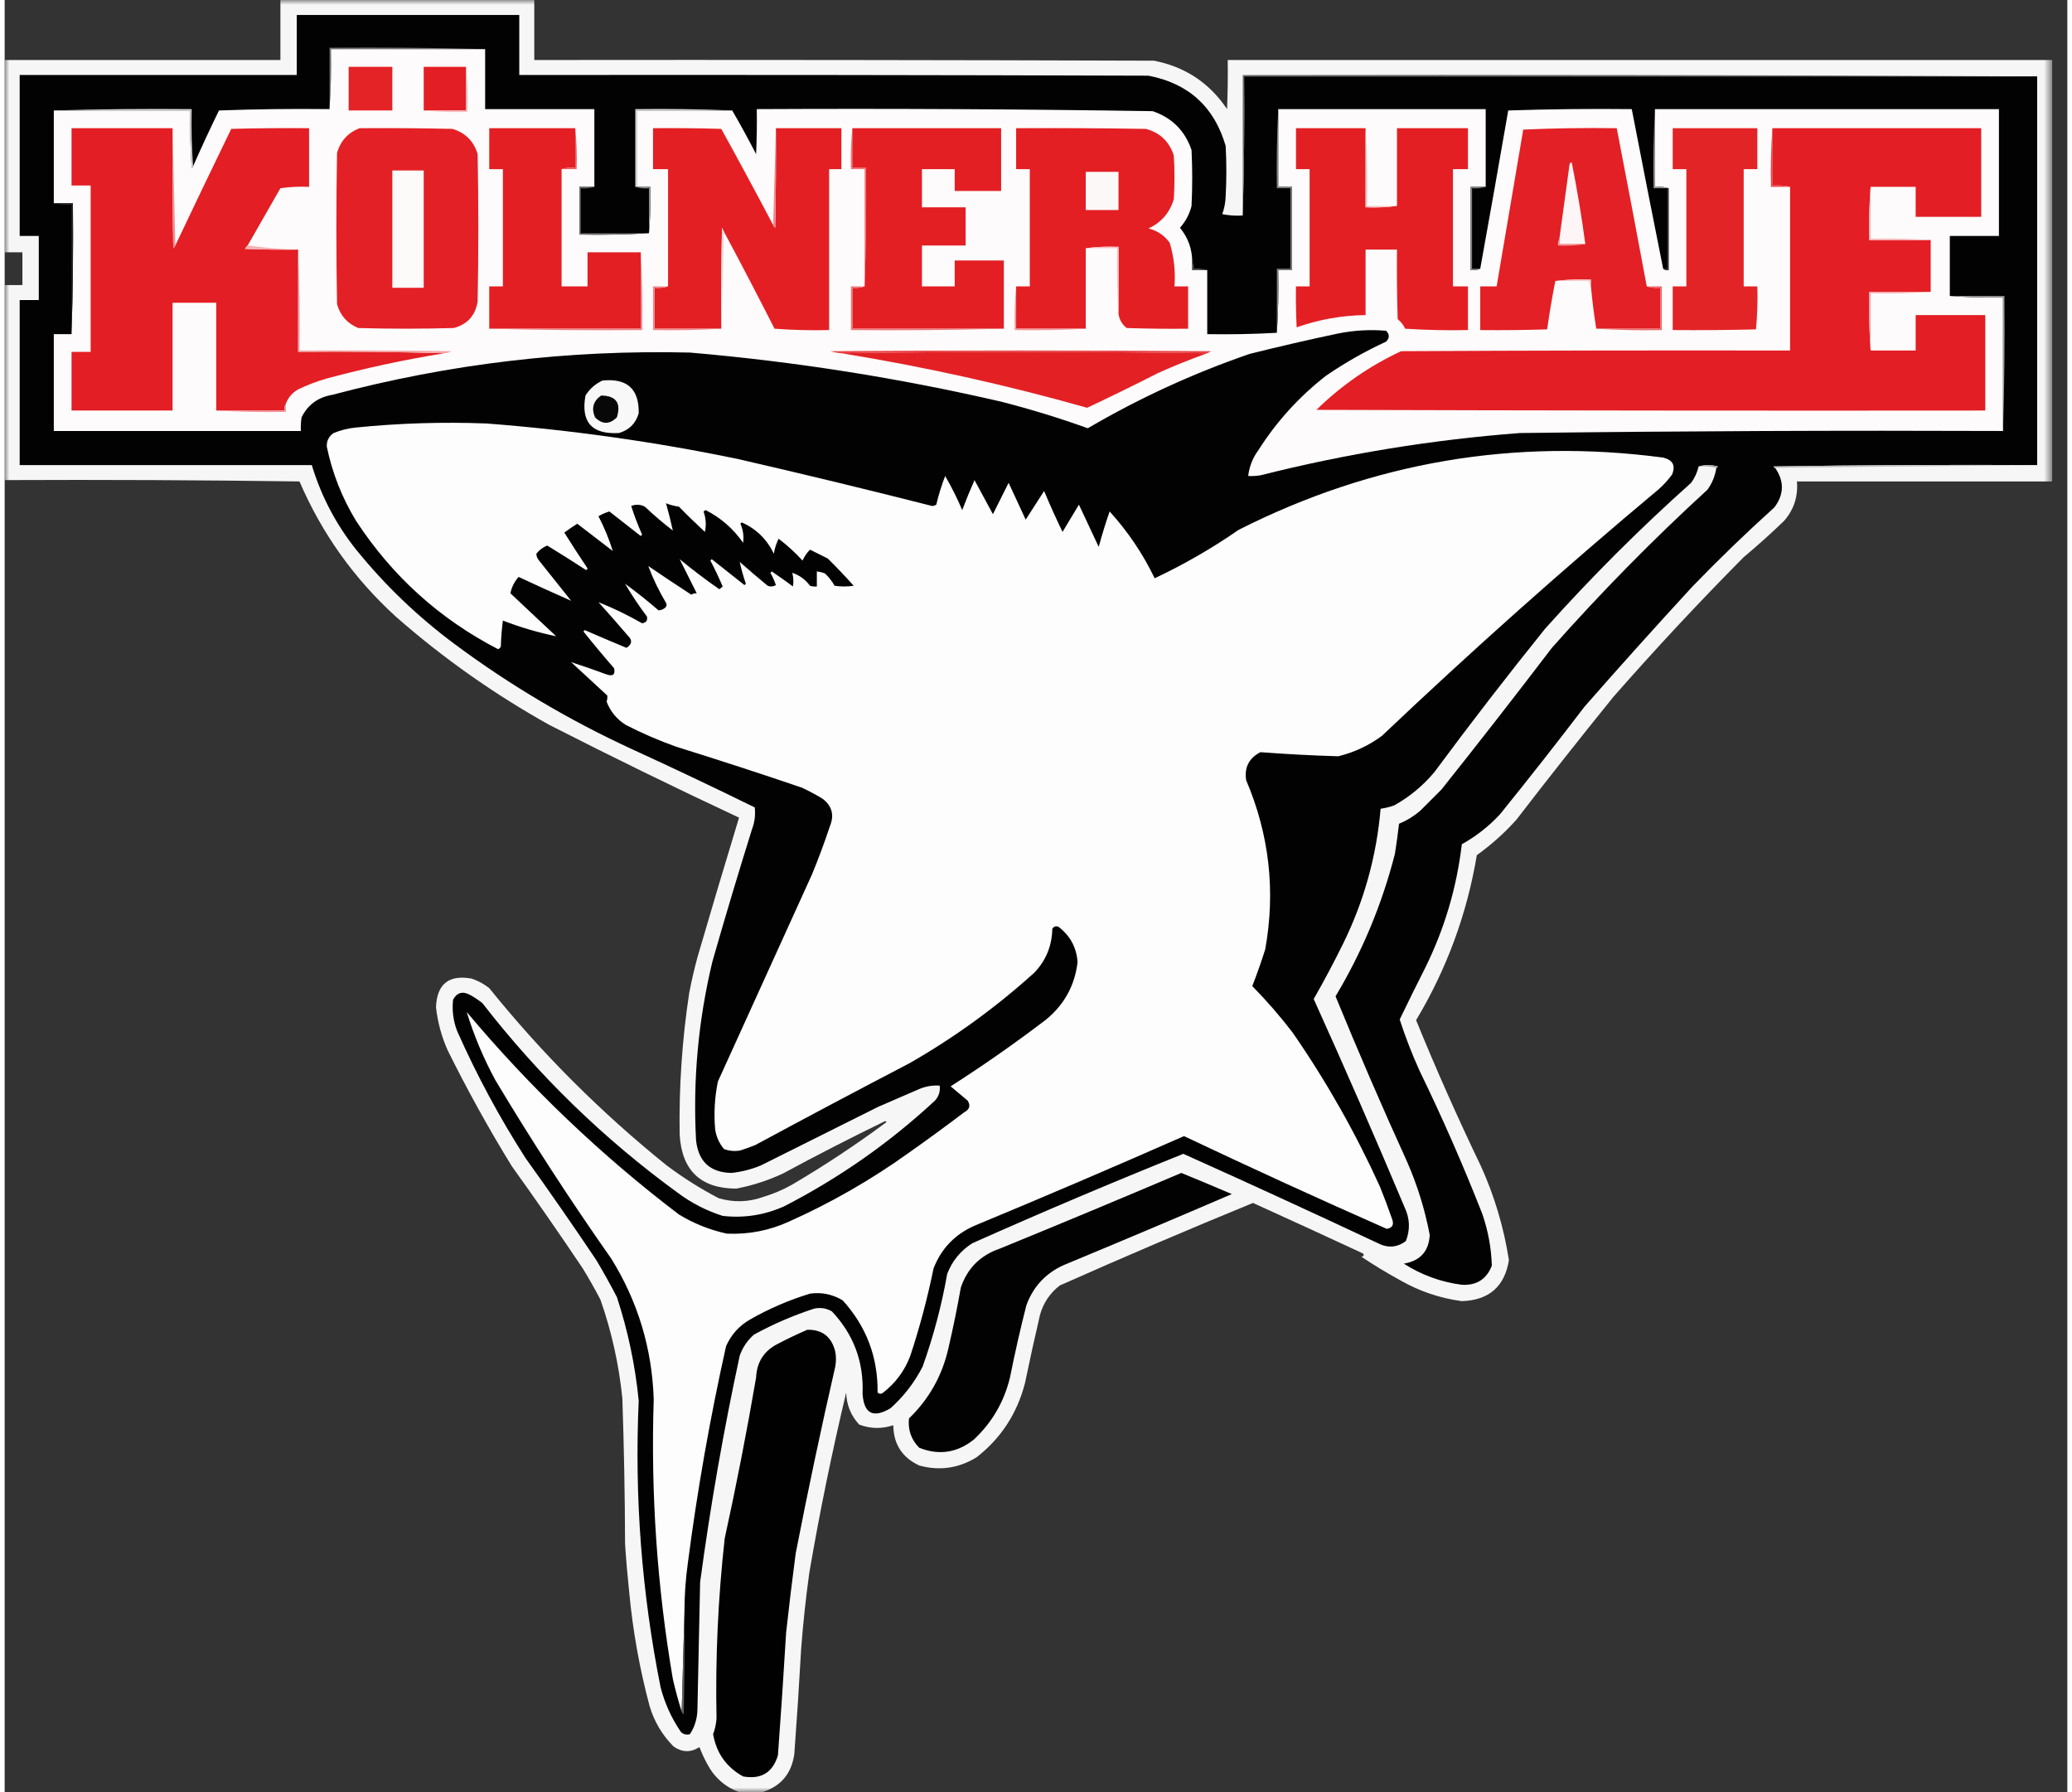
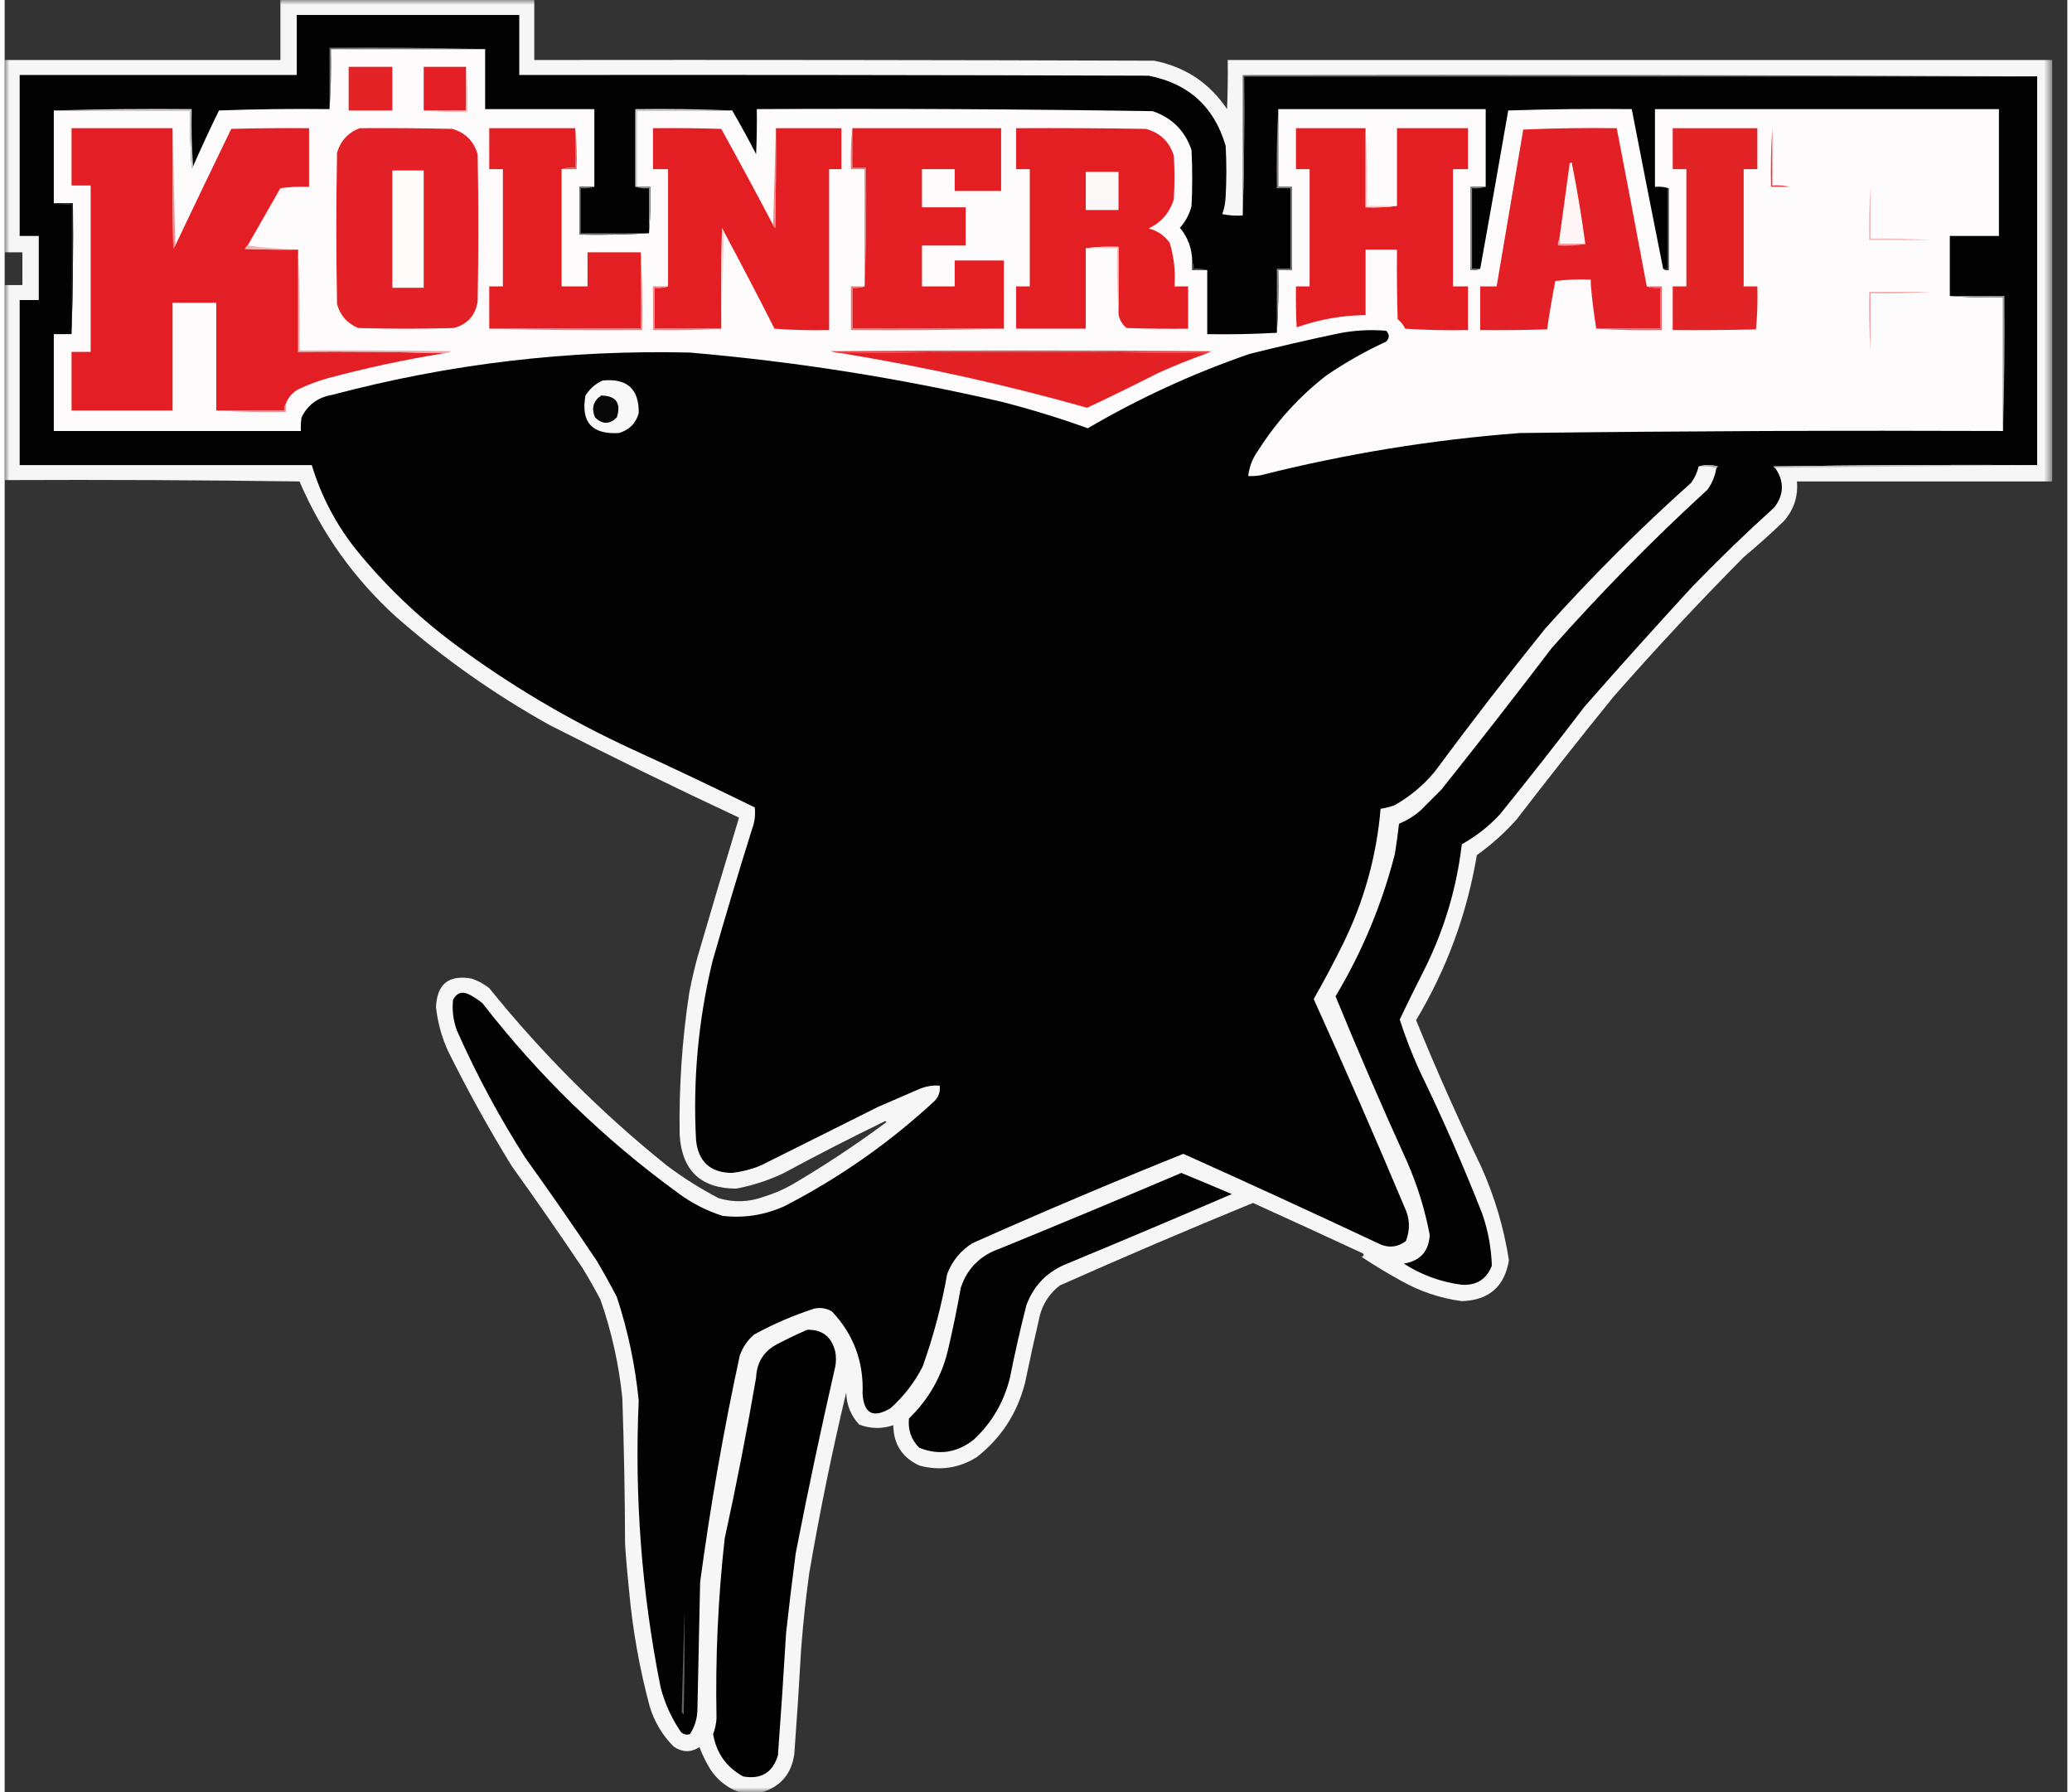
<svg xmlns="http://www.w3.org/2000/svg" width="74" height="64" viewBox="0 0 221 192" fill="none">
  <rect x="0" y="0" width="221" height="192" fill="#333333" stroke="none" />
  <mask id="mask0_24_244" style="mask-type:luminance" maskUnits="userSpaceOnUse" x="0" y="0" width="220" height="192">
    <path d="M219.376 0H0V192H219.376V0Z" fill="white" />
  </mask>
  <g mask="url(#mask0_24_244)">
    <path opacity="0.98" fill-rule="evenodd" clip-rule="evenodd" d="M29.543 0H56.745V6.429C78.878 6.404 101.011 6.429 123.143 6.502C126.485 7.158 129.094 8.888 130.968 11.69C131.041 9.936 131.066 8.183 131.041 6.429H219.376V51.58H192.028C192.164 53.195 191.7 54.608 190.638 55.817C189.243 57.162 187.805 58.453 186.324 59.69C181.508 64.549 176.851 69.542 172.357 74.667C168.84 79.008 165.379 83.391 161.973 87.817C160.69 89.246 159.276 90.513 157.732 91.616C156.676 97.923 154.507 103.816 151.224 109.297C153.378 114.578 155.694 119.788 158.17 124.932C159.629 128.156 160.628 131.517 161.169 135.014C160.707 137.843 159.025 139.304 156.123 139.397C153.758 139.08 151.54 138.325 149.469 137.132C148.065 136.362 146.7 135.534 145.374 134.648C145.632 134.571 145.681 134.448 145.52 134.283C141.605 132.461 137.679 130.659 133.747 128.877C126.801 131.724 119.904 134.672 113.052 137.717C111.999 138.529 111.293 139.577 110.931 140.858C110.364 143.286 109.827 145.721 109.323 148.164C108.485 151.427 106.755 154.082 104.131 156.128C102.203 157.31 100.156 157.602 97.988 157.005C96.159 156.151 95.233 154.715 95.21 152.694C93.978 153.102 92.76 153.078 91.553 152.621C90.662 151.658 90.199 150.514 90.164 149.187C88.641 155.574 87.325 162.003 86.215 168.475C85.836 171.193 85.544 173.921 85.338 176.657C85.128 180.411 84.884 184.162 84.606 187.909C84.311 190.019 83.166 191.383 81.169 192H78.683C77.155 191.424 76.01 190.401 75.246 188.931C74.938 188.363 74.668 187.779 74.442 187.178C73.507 187.774 72.581 187.749 71.663 187.105C70.457 185.888 69.602 184.452 69.104 182.795C68.026 178.768 67.294 174.676 66.91 170.521C66.729 168.818 66.582 167.114 66.471 165.406C66.455 160.193 66.358 154.981 66.178 149.772C65.809 146.168 65.029 142.662 63.839 139.251C63.242 138.107 62.608 136.986 61.937 135.89C59.46 132.197 56.924 128.544 54.332 124.932C51.856 120.909 49.565 116.769 47.459 112.511C46.806 111.043 46.392 109.509 46.215 107.909C46.313 105.426 47.581 104.403 50.018 104.84C50.717 105.068 51.35 105.409 51.919 105.863C57.575 112.877 63.912 119.208 70.932 124.858C72.685 126.174 74.538 127.342 76.489 128.365C78.108 128.848 79.717 128.799 81.316 128.219C82.388 127.895 83.411 127.457 84.387 126.904C87.821 124.885 91.136 122.693 94.332 120.329C94.507 120.234 94.507 120.161 94.332 120.11C90.635 121.908 86.978 123.783 83.363 125.735C81.772 126.476 80.115 127.012 78.391 127.342C74.578 127.332 72.555 125.409 72.321 121.571C72.238 116.477 72.579 111.411 73.345 106.374C73.591 105.097 73.883 103.831 74.222 102.575C75.679 97.574 77.166 92.582 78.683 87.598C71.862 84.41 65.085 81.097 58.354 77.662C52.484 74.389 47.024 70.542 41.974 66.119C37.455 62.019 33.993 57.172 31.59 51.58C21.06 51.434 10.53 51.386 0 51.434V30.539H1.901V27.032H0V6.429H29.543V0Z" fill="#FAFAFA" />
    <path fill-rule="evenodd" clip-rule="evenodd" d="M132.649 23.086C132.796 18.143 132.844 13.175 132.796 8.182H217.768V49.826C208.357 49.778 198.95 49.826 189.541 49.972C189.558 50.061 189.608 50.11 189.687 50.118C190.683 51.55 190.66 52.962 189.614 54.356C186.604 57.071 183.679 59.895 180.839 62.831C176.934 67.074 173.082 71.359 169.285 75.689C166.318 79.579 163.296 83.426 160.218 87.233C159.02 88.527 157.655 89.598 156.123 90.447C155.576 95.107 154.259 99.539 152.174 103.744C151.25 105.567 150.347 107.394 149.468 109.223C150.072 111.089 150.78 112.916 151.589 114.703C154.033 119.731 156.275 124.845 158.316 130.045C158.941 131.854 159.282 133.706 159.34 135.598C158.771 137.052 157.699 137.734 156.123 137.644C153.886 137.353 151.814 136.599 149.907 135.379C151.66 135.089 152.586 134.067 152.686 132.31C152.177 129.614 151.372 127.009 150.273 124.493C147.599 118.623 145.04 112.705 142.594 106.739C145.456 101.96 147.577 96.871 148.956 91.47C149.126 90.402 149.272 89.331 149.395 88.255C150.224 87.913 150.98 87.45 151.662 86.867C152.418 86.112 153.173 85.358 153.929 84.602C157.933 79.579 161.882 74.513 165.775 69.406C171.032 63.474 176.589 57.823 182.448 52.456C182.951 51.754 183.267 50.973 183.398 50.118C183.477 50.11 183.527 50.061 183.545 49.972C182.84 49.781 182.158 49.781 181.497 49.972C181.348 50.611 181.08 51.195 180.693 51.726C175.183 56.645 169.968 61.856 165.044 67.36C160.988 72.396 157.04 77.51 153.198 82.703C151.973 84.171 150.534 85.365 148.883 86.283C148.405 86.451 147.918 86.572 147.421 86.648C146.988 91.718 145.648 96.54 143.399 101.114C142.407 103.124 141.359 105.097 140.254 107.032C143.596 114.417 146.839 121.844 149.98 129.315C150.561 130.525 150.609 131.742 150.126 132.968C149.184 133.66 148.184 133.733 147.128 133.187C140.208 129.937 133.261 126.746 126.287 123.616C118.697 126.666 111.165 129.855 103.692 133.187C102.428 133.983 101.526 135.079 100.986 136.474C100.388 139.864 99.51 143.177 98.353 146.411C97.487 148.104 96.343 149.59 94.916 150.867C93.065 151.975 92.065 151.463 91.918 149.333C92.06 145.909 90.963 142.964 88.628 140.493C88.035 140.151 87.401 140.053 86.727 140.201C84.492 140.928 82.348 141.853 80.291 142.977C79.579 143.598 79.067 144.353 78.756 145.242C77.021 153.271 75.609 161.356 74.514 169.497C74.425 174.075 74.327 178.655 74.222 183.233C74.19 184.168 73.922 185.021 73.418 185.79C73.064 185.89 72.746 185.817 72.467 185.57C71.455 184.099 70.724 182.492 70.273 180.748C68.254 170.621 67.472 160.393 67.933 150.064C67.56 146.273 66.781 142.572 65.593 138.959C64.898 137.62 64.167 136.305 63.399 135.013C60.922 131.319 58.386 127.666 55.794 124.054C53.019 119.725 50.581 115.195 48.482 110.465C48.065 109.381 47.919 108.26 48.043 107.105C48.46 106.329 49.07 106.158 49.871 106.593C50.335 106.849 50.773 107.141 51.187 107.47C57.206 115.238 64.177 122.007 72.101 127.78C73.565 128.876 75.174 129.705 76.928 130.264C79.216 130.522 81.41 130.181 83.509 129.242C89.42 126.204 94.808 122.43 99.67 117.917C100.086 117.463 100.258 116.927 100.182 116.31C99.42 116.256 98.688 116.379 97.988 116.675C96.525 117.308 95.063 117.942 93.6 118.575L81.023 124.858C80.009 125.277 78.961 125.545 77.878 125.662C75.591 125.618 74.323 124.449 74.076 122.155C73.731 115.685 74.316 109.304 75.831 103.013C77.185 98.272 78.599 93.546 80.072 88.84C80.36 88.081 80.457 87.301 80.364 86.502C76.035 84.376 71.671 82.305 67.275 80.292C60.518 77.183 54.18 73.432 48.262 69.041C44.298 66.102 40.764 62.718 37.659 58.886C35.501 56.179 33.915 53.159 32.906 49.826H1.608V32.146H3.656V25.278H1.608V8.036H31.297V1.607H55.136V8.036C77.611 8.011 100.084 8.036 122.558 8.109C126.85 8.941 129.606 11.45 130.821 15.634C130.919 17.436 130.919 19.239 130.821 21.041C130.799 21.697 130.678 22.329 130.456 22.94C131.181 23.085 131.912 23.134 132.649 23.086Z" fill="#020202" />
    <path fill-rule="evenodd" clip-rule="evenodd" d="M51.481 5.26H34.954C35.003 7.429 34.954 9.572 34.808 11.69V5.114C40.391 5.066 45.948 5.114 51.481 5.26Z" fill="#737373" />
    <path fill-rule="evenodd" clip-rule="evenodd" d="M51.48 5.26V11.69H63.18V20.018H61.572V25.133C64.083 25.181 66.569 25.133 69.031 24.986C69.175 23.357 69.225 21.7 69.177 20.018H67.714V11.836H77.952C78.838 13.361 79.691 14.92 80.511 16.512C80.584 14.904 80.609 13.297 80.584 11.69C94.727 11.618 108.863 11.691 122.997 11.909C125.07 12.614 126.459 14.003 127.165 16.073C127.263 18.071 127.263 20.067 127.165 22.064C126.942 22.949 126.528 23.73 125.922 24.402C126.795 25.461 127.234 26.678 127.239 28.055V28.932H128.847V35.799C131.338 35.842 133.824 35.793 136.306 35.653C136.452 33.438 136.501 31.198 136.452 28.932H137.915V20.018H136.452V11.69H158.682V20.018H157.074V28.932C157.448 28.975 157.789 28.927 158.097 28.785C159.115 23.16 160.114 17.509 161.096 11.836C165.496 11.69 169.909 11.641 174.331 11.69C175.437 17.41 176.559 23.109 177.695 28.785C177.852 28.921 178.046 28.971 178.28 28.932V20.165C177.824 20.021 177.335 19.973 176.818 20.018V11.69H213.672V25.279H208.409V31.708C210.282 31.852 212.185 31.902 214.112 31.854V46.174C196.853 46.106 179.595 46.179 162.339 46.393C152.944 47.107 143.68 48.618 134.551 50.922C134.115 50.995 133.676 51.02 133.235 50.995C133.355 49.977 133.72 49.052 134.332 48.219C136.284 45.149 138.697 42.494 141.571 40.256C143.604 38.863 145.748 37.645 148.006 36.603C148.397 36.213 148.397 35.824 148.006 35.434C146.285 35.291 144.58 35.387 142.887 35.726C139.705 36.397 136.537 37.127 133.381 37.918C127.332 40.002 121.555 42.657 116.05 45.881C112.998 44.784 109.902 43.834 106.763 43.032C95.774 40.49 84.659 38.736 73.418 37.772C60.424 37.459 47.652 38.969 35.1 42.301C33.581 42.556 32.484 43.359 31.81 44.712C31.737 45.198 31.713 45.684 31.737 46.174H5.265V35.799H7.166C7.313 31.148 7.361 26.472 7.313 21.772H5.265V11.836H19.89C19.842 13.884 19.89 15.93 20.036 17.973C20.126 17.955 20.174 17.905 20.183 17.827C21.067 15.816 21.993 13.819 22.962 11.836C26.909 11.69 30.858 11.641 34.808 11.69C34.954 9.572 35.002 7.429 34.954 5.26H51.48Z" fill="#FDFBFB" />
    <path fill-rule="evenodd" clip-rule="evenodd" d="M36.855 7.16H41.535V11.835H36.855V7.16Z" fill="#E32326" />
    <path fill-rule="evenodd" clip-rule="evenodd" d="M49.433 7.16V11.835H44.899V7.16H49.433Z" fill="#E31E24" />
    <path fill-rule="evenodd" clip-rule="evenodd" d="M217.768 8.183H132.796C132.844 13.175 132.796 18.143 132.65 23.087V8.037C161.047 7.988 189.42 8.037 217.768 8.183Z" fill="#6C6C6C" />
    <path fill-rule="evenodd" clip-rule="evenodd" d="M5.265 11.836C10.165 11.69 15.087 11.642 20.036 11.69C19.988 13.762 20.036 15.808 20.183 17.827C20.174 17.906 20.126 17.956 20.036 17.973C19.89 15.93 19.842 13.885 19.89 11.836H5.265Z" fill="#D9D9D9" />
    <path fill-rule="evenodd" clip-rule="evenodd" d="M49.433 7.16C49.578 8.741 49.627 10.348 49.579 11.982C47.992 12.03 46.433 11.982 44.899 11.835H49.433V7.16Z" fill="#F7B6B7" />
    <path fill-rule="evenodd" clip-rule="evenodd" d="M77.951 11.836H67.714V20.019H67.568V11.69C71.054 11.642 74.516 11.69 77.951 11.836Z" fill="#D7D7D7" />
-     <path fill-rule="evenodd" clip-rule="evenodd" d="M176.818 11.69V20.018C177.336 19.973 177.824 20.021 178.281 20.165H176.672C176.623 17.314 176.672 14.489 176.818 11.69Z" fill="#9C9C9C" />
    <path fill-rule="evenodd" clip-rule="evenodd" d="M17.989 13.735C17.964 18.021 17.989 22.308 18.062 26.594C18.167 26.515 18.24 26.417 18.281 26.302C20.26 22.13 22.258 17.965 24.277 13.808C27.056 13.735 29.835 13.71 32.614 13.735V20.018C31.586 19.97 30.562 20.018 29.543 20.164C28.371 22.215 27.201 24.26 26.033 26.302C25.92 26.399 25.823 26.522 25.74 26.667C27.641 26.74 29.543 26.765 31.444 26.74V37.699C36.685 37.65 41.901 37.699 47.093 37.845C42.854 38.532 38.661 39.432 34.515 40.548C33.458 40.852 32.434 41.241 31.444 41.717C30.815 42.076 30.376 42.588 30.128 43.251C29.989 43.459 29.94 43.701 29.981 43.982H22.669V32.438H17.989V43.982H7.166V37.699H9.214V19.872H7.166V13.735H17.989Z" fill="#E31E24" />
    <path fill-rule="evenodd" clip-rule="evenodd" d="M17.989 13.735C18.087 17.925 18.184 22.112 18.282 26.302C18.241 26.417 18.168 26.515 18.062 26.594C17.989 22.308 17.964 18.021 17.989 13.735Z" fill="#F18D90" />
    <path fill-rule="evenodd" clip-rule="evenodd" d="M38.026 13.735C41.341 13.71 44.657 13.735 47.971 13.808C49.354 14.217 50.257 15.118 50.676 16.512C50.775 21.772 50.775 27.032 50.676 32.292C50.435 33.8 49.582 34.75 48.117 35.142C44.705 35.239 41.291 35.239 37.879 35.142C36.711 34.655 35.955 33.803 35.612 32.584C35.514 27.178 35.514 21.772 35.612 16.365C35.991 15.087 36.796 14.209 38.026 13.735Z" fill="#E32025" />
    <path fill-rule="evenodd" clip-rule="evenodd" d="M61.133 13.735V17.973C60.615 17.927 60.126 17.976 59.67 18.119V30.685H62.449V27.032H68.153V35.215H51.919V30.685H53.381V18.119H51.919V13.735H61.133Z" fill="#E31F24" />
    <path fill-rule="evenodd" clip-rule="evenodd" d="M61.133 13.735C61.278 15.17 61.328 16.631 61.279 18.119H59.671C60.127 17.976 60.615 17.927 61.133 17.973V13.735Z" fill="#EA5A5F" />
    <path fill-rule="evenodd" clip-rule="evenodd" d="M82.339 24.11C82.38 24.225 82.453 24.323 82.558 24.402C82.631 20.847 82.656 17.292 82.631 13.735H89.651V18.119H88.335V35.361C86.383 35.409 84.433 35.361 82.485 35.215C80.717 31.73 78.914 28.271 77.074 24.84C77.002 24.698 76.929 24.552 76.855 24.402C76.781 28.005 76.757 31.61 76.781 35.215H69.615V30.831C70.133 30.877 70.621 30.828 71.078 30.685V18.119H69.469V13.735C71.907 13.71 74.345 13.735 76.781 13.808C78.668 17.226 80.519 20.66 82.339 24.11Z" fill="#E31F24" />
    <path fill-rule="evenodd" clip-rule="evenodd" d="M82.632 13.735C82.656 17.292 82.632 20.847 82.558 24.402C82.453 24.323 82.38 24.225 82.339 24.11C82.437 20.651 82.534 17.194 82.632 13.735Z" fill="#F08A8D" />
    <path fill-rule="evenodd" clip-rule="evenodd" d="M90.822 13.735V17.973H92.284C92.333 22.235 92.284 26.473 92.138 30.685V18.119H90.676C90.627 16.631 90.676 15.17 90.822 13.735Z" fill="#EF7578" />
    <path fill-rule="evenodd" clip-rule="evenodd" d="M90.822 13.735H106.763V20.457H101.791V18.119H98.281V22.21H102.961V26.302H98.281V30.685H101.791V27.909H107.056V35.215H90.822V30.831C91.291 30.877 91.73 30.828 92.138 30.685C92.284 26.473 92.333 22.235 92.284 17.973H90.822V13.735Z" fill="#E31F24" />
    <path fill-rule="evenodd" clip-rule="evenodd" d="M119.341 33.608V26.448C118.144 26.399 116.974 26.448 115.831 26.594V35.215H108.372V30.685H109.834V18.119H108.372V13.735C113.004 13.71 117.635 13.735 122.266 13.808C123.781 14.213 124.78 15.163 125.264 16.658C125.362 18.217 125.362 19.774 125.264 21.334C124.837 22.783 123.935 23.831 122.558 24.475C123.504 24.716 124.261 25.227 124.825 26.009C125.284 27.532 125.455 29.089 125.337 30.685H126.799V35.215C124.606 35.239 122.412 35.215 120.218 35.142C119.716 34.749 119.424 34.237 119.341 33.608Z" fill="#E31F24" />
    <path fill-rule="evenodd" clip-rule="evenodd" d="M145.813 13.735V22.21C146.961 22.257 148.083 22.21 149.177 22.064V13.735H156.782V18.119H155.173V30.685H156.782V35.361C154.537 35.409 152.295 35.361 150.054 35.215C149.87 34.812 149.602 34.47 149.25 34.192C149.177 31.708 149.152 29.224 149.177 26.74H145.813V33.754C143.275 33.79 140.814 34.228 138.427 35.069C138.354 33.609 138.329 32.148 138.354 30.685H139.817V18.119H138.354V13.735H145.813Z" fill="#E31F24" />
    <path fill-rule="evenodd" clip-rule="evenodd" d="M145.812 13.735C145.958 16.487 146.006 19.263 145.958 22.064H149.176C148.082 22.209 146.96 22.257 145.812 22.21V13.735Z" fill="#F8C4C6" />
    <path fill-rule="evenodd" clip-rule="evenodd" d="M175.94 30.685C176.397 30.828 176.885 30.877 177.403 30.831V35.215H170.529C170.278 33.666 170.083 32.107 169.944 30.539V29.954C168.65 29.906 167.382 29.954 166.142 30.101C165.805 31.809 165.513 33.537 165.264 35.288C162.876 35.361 160.488 35.386 158.098 35.361V30.685H159.853C160.796 25.084 161.747 19.484 162.705 13.882C166.033 13.737 169.372 13.687 172.723 13.735C173.814 19.381 174.886 25.03 175.94 30.685Z" fill="#E32025" />
    <path fill-rule="evenodd" clip-rule="evenodd" d="M178.719 13.735H187.787V18.119H186.324V30.685H187.787C187.833 32.231 187.785 33.765 187.64 35.288C184.667 35.361 181.694 35.386 178.719 35.361V30.685H180.182V18.119H178.719V13.735Z" fill="#E32427" />
    <path fill-rule="evenodd" clip-rule="evenodd" d="M189.396 13.735V19.872C190.058 19.826 190.693 19.874 191.297 20.018H189.249C189.201 17.898 189.249 15.804 189.396 13.735Z" fill="#E84348" />
-     <path fill-rule="evenodd" clip-rule="evenodd" d="M189.395 13.735H211.772V23.233H204.752V20.018H199.924C199.778 21.892 199.73 23.791 199.778 25.717H206.36V31.27H199.778C199.73 33.39 199.778 35.484 199.924 37.553H204.752V33.754H212.21V43.982C188.323 44.007 164.434 43.982 140.547 43.909C143.206 41.302 146.229 39.207 149.615 37.626C163.508 37.553 177.402 37.528 191.296 37.553V20.018C190.692 19.874 190.057 19.826 189.395 19.872V13.735Z" fill="#E31E24" />
    <path fill-rule="evenodd" clip-rule="evenodd" d="M169.358 26.155H166.579V25.57C166.938 22.892 167.304 20.214 167.676 17.534C167.736 17.467 167.81 17.419 167.896 17.388C168.478 20.291 168.965 23.214 169.358 26.155Z" fill="#FEF6F6" />
    <path fill-rule="evenodd" clip-rule="evenodd" d="M41.535 18.264H44.899V30.831H41.535V18.264Z" fill="#FDFAFA" />
    <path fill-rule="evenodd" clip-rule="evenodd" d="M115.831 18.411H119.341V22.502H115.831V18.411Z" fill="#FDF8F8" />
    <path fill-rule="evenodd" clip-rule="evenodd" d="M63.181 20.019C62.724 20.162 62.236 20.21 61.718 20.165V24.987H69.03C66.569 25.133 64.083 25.181 61.572 25.133V20.019H63.181Z" fill="#727272" />
    <path fill-rule="evenodd" clip-rule="evenodd" d="M67.568 20.019H69.176C69.225 21.7 69.176 23.357 69.03 24.987V20.165C68.513 20.21 68.024 20.162 67.568 20.019Z" fill="#969696" />
    <path fill-rule="evenodd" clip-rule="evenodd" d="M136.452 11.69V20.018H137.915V28.932H136.452C136.5 31.198 136.452 33.438 136.306 35.653V28.786H137.768V20.165H136.306C136.257 17.314 136.306 14.489 136.452 11.69Z" fill="#848484" />
    <path fill-rule="evenodd" clip-rule="evenodd" d="M158.683 20.019C158.226 20.162 157.738 20.21 157.22 20.165V28.786H158.098C157.789 28.927 157.448 28.976 157.074 28.932V20.019H158.683Z" fill="#848484" />
    <path fill-rule="evenodd" clip-rule="evenodd" d="M178.134 20.165H178.28V28.932C178.046 28.971 177.852 28.922 177.695 28.785H178.134V20.165Z" fill="#383838" />
    <path fill-rule="evenodd" clip-rule="evenodd" d="M5.265 21.772H7.313C7.361 26.472 7.313 31.148 7.166 35.799V21.918C6.504 21.964 5.869 21.916 5.265 21.772Z" fill="#292929" />
    <path fill-rule="evenodd" clip-rule="evenodd" d="M77.075 24.841C76.977 28.299 76.88 31.756 76.782 35.215C76.757 31.61 76.782 28.006 76.855 24.402C76.93 24.553 77.003 24.699 77.075 24.841Z" fill="#F9D7D8" />
    <path fill-rule="evenodd" clip-rule="evenodd" d="M199.924 20.019V25.571C202.096 25.523 204.241 25.571 206.36 25.717H199.778C199.73 23.791 199.778 21.892 199.924 20.019Z" fill="#F6BBBD" />
    <path fill-rule="evenodd" clip-rule="evenodd" d="M166.58 25.57V26.155H169.359C168.411 26.299 167.436 26.348 166.434 26.301C166.393 26.022 166.441 25.778 166.58 25.57Z" fill="#F3A1A4" />
    <path fill-rule="evenodd" clip-rule="evenodd" d="M26.032 26.302C27.806 26.544 29.611 26.69 31.444 26.74C29.542 26.765 27.641 26.74 25.74 26.667C25.823 26.522 25.92 26.399 26.032 26.302Z" fill="#F5B0B2" />
    <path fill-rule="evenodd" clip-rule="evenodd" d="M115.831 26.594C116.975 26.449 118.144 26.4 119.341 26.448V33.608C119.195 31.296 119.146 28.958 119.195 26.594H115.831Z" fill="#F9C0C1" />
    <path fill-rule="evenodd" clip-rule="evenodd" d="M127.238 28.055C127.377 28.262 127.426 28.506 127.385 28.785C127.902 28.74 128.391 28.788 128.847 28.931H127.238V28.055Z" fill="#565656" />
-     <path fill-rule="evenodd" clip-rule="evenodd" d="M166.141 30.1C167.382 29.956 168.649 29.906 169.944 29.954V30.539C169.812 30.435 169.762 30.289 169.798 30.1H166.141Z" fill="#F7C3C4" />
    <path fill-rule="evenodd" clip-rule="evenodd" d="M92.138 30.685C91.73 30.828 91.291 30.877 90.822 30.831V35.215H107.056C101.621 35.361 96.16 35.41 90.675 35.361V30.685H92.138Z" fill="#EE7476" />
    <path fill-rule="evenodd" clip-rule="evenodd" d="M175.94 30.685H177.549V35.361C175.183 35.41 172.843 35.361 170.529 35.215H177.403V30.831C176.885 30.877 176.397 30.828 175.94 30.685Z" fill="#ED6567" />
    <path fill-rule="evenodd" clip-rule="evenodd" d="M206.36 31.269C204.241 31.415 202.096 31.464 199.924 31.415V37.553C199.778 35.483 199.73 33.389 199.778 31.269H206.36Z" fill="#F5A8AA" />
    <path fill-rule="evenodd" clip-rule="evenodd" d="M208.407 31.708H214.257C214.307 36.555 214.257 41.377 214.111 46.174V31.854C212.183 31.902 210.282 31.854 208.407 31.708Z" fill="#9C9C9C" />
    <path fill-rule="evenodd" clip-rule="evenodd" d="M68.153 27.032C68.299 29.783 68.347 32.559 68.299 35.361C62.815 35.409 57.354 35.361 51.919 35.215H68.153V27.032Z" fill="#F07F82" />
    <path fill-rule="evenodd" clip-rule="evenodd" d="M71.078 30.685C70.621 30.828 70.133 30.877 69.615 30.831V35.215H76.781C74.37 35.361 71.932 35.41 69.469 35.361V30.685H71.078Z" fill="#F08587" />
-     <path fill-rule="evenodd" clip-rule="evenodd" d="M108.372 30.685V35.215H115.831C113.321 35.361 110.787 35.41 108.226 35.361C108.177 33.776 108.226 32.218 108.372 30.685Z" fill="#F29698" />
    <path fill-rule="evenodd" clip-rule="evenodd" d="M31.444 26.739C31.59 30.318 31.639 33.923 31.59 37.552C37.002 37.527 42.413 37.552 47.824 37.625C47.602 37.773 47.358 37.846 47.093 37.844C41.901 37.698 36.686 37.65 31.444 37.698V26.739Z" fill="#F3A3A5" />
    <path fill-rule="evenodd" clip-rule="evenodd" d="M128.847 37.845C115.782 37.651 102.716 37.651 89.652 37.845C89.254 37.819 88.865 37.746 88.482 37.626C102.083 37.528 115.684 37.528 129.286 37.626C129.135 37.7 128.989 37.773 128.847 37.845Z" fill="#E84247" />
    <path fill-rule="evenodd" clip-rule="evenodd" d="M89.652 37.845C102.716 37.65 115.783 37.65 128.847 37.845C127.066 38.479 125.311 39.184 123.582 39.963C121.058 41.249 118.522 42.491 115.977 43.689C107.317 41.237 98.542 39.29 89.652 37.845Z" fill="#E32125" />
    <path fill-rule="evenodd" clip-rule="evenodd" d="M64.058 40.768C66.692 40.502 67.983 41.67 67.933 44.274C67.62 45.366 66.914 46.073 65.813 46.393C62.908 46.56 61.715 45.221 62.229 42.375C62.686 41.65 63.296 41.114 64.058 40.768Z" fill="#F8F8F8" />
    <path fill-rule="evenodd" clip-rule="evenodd" d="M63.911 42.374C65.51 42.4 66.07 43.179 65.593 44.712C64.814 45.491 64.033 45.491 63.254 44.712C62.84 43.74 63.059 42.962 63.911 42.374Z" fill="#080808" />
    <path fill-rule="evenodd" clip-rule="evenodd" d="M30.128 43.252V44.128C27.615 44.177 25.129 44.128 22.669 43.982H29.981C29.94 43.702 29.988 43.459 30.128 43.252Z" fill="#F19194" />
-     <path fill-rule="evenodd" clip-rule="evenodd" d="M72.833 172.712C72.734 176.267 72.638 179.824 72.54 183.379C72.177 182.225 71.862 181.055 71.589 179.872C69.9 169.961 69.217 159.977 69.542 149.918C69.365 144.483 67.854 139.467 65.008 134.867C60.634 128.644 56.49 122.263 52.577 115.726C51.302 113.375 50.278 110.941 49.505 108.42C56.294 116.518 63.875 123.751 72.248 130.119C73.842 131.086 75.547 131.767 77.366 132.164C79.711 132.271 81.954 131.833 84.094 130.849C88.597 128.827 92.838 126.392 96.818 123.543C98.842 122.117 100.841 120.656 102.814 119.16C103.386 118.86 103.507 118.447 103.18 117.918C102.57 117.406 101.962 116.895 101.352 116.383C104.866 114.14 108.279 111.754 111.589 109.224C113.536 107.622 114.657 105.576 114.953 103.087C114.849 101.514 114.166 100.249 112.905 99.287C112.632 99.184 112.412 99.257 112.247 99.507C112.212 101.317 111.579 102.876 110.346 104.182C106.235 107.904 101.774 111.144 96.964 113.899C91.431 116.784 85.923 119.706 80.438 122.667C79.908 122.884 79.373 123.079 78.829 123.251C78.231 123.363 77.646 123.314 77.074 123.105C76.561 122.493 76.243 121.787 76.123 120.986C75.974 119.265 76.071 117.561 76.416 115.872C79.779 108.468 83.143 101.066 86.507 93.662C87.199 91.979 87.832 90.273 88.408 88.548C88.917 87.326 88.65 86.328 87.604 85.552C86.896 85.126 86.165 84.736 85.41 84.383C80.947 82.864 76.461 81.403 71.955 80C70.101 79.341 68.296 78.562 66.544 77.662C65.583 77.057 64.901 76.228 64.496 75.178C64.562 74.951 64.587 74.732 64.57 74.52C63.278 73.327 61.985 72.134 60.694 70.94C61.954 71.344 63.222 71.782 64.496 72.256C65.169 72.486 65.437 72.267 65.301 71.598C64.176 70.305 63.079 68.99 62.01 67.653L62.156 67.507C63.639 68.154 65.127 68.788 66.617 69.406C67.233 69.025 67.281 68.587 66.763 68.091C65.732 66.884 64.683 65.69 63.619 64.511C65.216 65.148 66.775 65.904 68.299 66.776C68.742 66.702 68.913 66.458 68.811 66.046C67.948 64.898 67.168 63.729 66.471 62.539C67.705 63.436 68.9 64.385 70.054 65.388C70.314 65.382 70.558 65.284 70.785 65.096C70.934 64.942 70.958 64.771 70.858 64.584C70.099 63.31 69.465 61.995 68.957 60.639C70.479 61.679 72.015 62.702 73.564 63.708C73.745 63.598 73.94 63.55 74.149 63.561C73.533 62.331 72.925 61.114 72.321 59.908C73.692 61.036 75.107 62.108 76.562 63.123C76.697 63.043 76.819 62.946 76.928 62.831C76.528 61.888 76.09 60.962 75.611 60.055L75.758 59.908C76.928 60.834 78.098 61.76 79.268 62.685L79.414 62.539C79.145 61.758 78.925 60.98 78.756 60.201C79.742 61.07 80.74 61.923 81.754 62.758C82.058 62.876 82.35 62.851 82.632 62.685C82.476 62.229 82.282 61.79 82.046 61.37L82.193 61.224C82.962 61.741 83.716 62.277 84.46 62.831C84.538 62.338 84.515 61.852 84.386 61.37C85.154 61.621 85.788 62.084 86.288 62.758C86.526 62.829 86.77 62.854 87.019 62.831V61.224C87.32 61.251 87.613 61.324 87.897 61.443C88.309 61.828 88.65 62.267 88.92 62.758C89.603 62.856 90.285 62.856 90.968 62.758C90.076 61.755 89.148 60.782 88.189 59.836C87.556 59.518 86.921 59.203 86.288 58.886C85.954 59.222 85.687 59.612 85.483 60.055C84.704 59.203 83.851 58.424 82.924 57.717C82.672 58.218 82.501 58.754 82.412 59.324C81.674 57.782 80.527 56.662 78.975 55.963L78.829 56.109C79.12 56.779 79.216 57.459 79.121 58.155C78.071 56.643 76.73 55.474 75.099 54.648C75.026 54.696 74.953 54.746 74.88 54.794C75.135 55.516 75.184 56.247 75.026 56.986C74.077 56.112 73.151 55.211 72.248 54.283C71.765 54.216 71.303 54.094 70.858 53.918C71.132 54.882 71.374 55.857 71.589 56.84C70.55 56.039 69.549 55.187 68.591 54.283C68.118 54.032 67.63 54.007 67.129 54.21C67.459 55.25 67.85 56.273 68.299 57.278L68.153 57.425C67.031 56.548 65.91 55.671 64.789 54.794C64.375 54.923 63.986 55.094 63.619 55.306C64.249 56.517 64.761 57.759 65.154 59.032C63.886 58.057 62.62 57.084 61.352 56.109C60.877 56.407 60.413 56.724 59.962 57.059C60.749 58.313 61.554 59.555 62.376 60.785C62.477 60.907 62.452 61.004 62.303 61.078C60.923 60.182 59.534 59.305 58.134 58.447C57.668 58.632 57.279 58.924 56.964 59.324C56.97 59.584 57.068 59.828 57.257 60.055C58.402 61.491 59.548 62.929 60.694 64.365C58.825 63.541 56.948 62.689 55.063 61.808C54.61 62.324 54.317 62.908 54.185 63.561C55.819 65.096 57.451 66.63 59.085 68.164C57.149 67.765 55.247 67.206 53.381 66.484C53.26 67.406 53.187 68.331 53.162 69.26C53.105 69.396 53.008 69.494 52.869 69.552C46.605 66.314 41.535 61.736 37.659 55.817C36.151 53.343 35.103 50.688 34.515 47.854C34.486 47.231 34.728 46.745 35.246 46.393C35.996 46.087 36.776 45.891 37.586 45.808C42.254 45.336 46.934 45.19 51.626 45.37C60.679 46.064 69.649 47.329 78.537 49.169C85.501 50.769 92.448 52.449 99.377 54.21C99.54 54.198 99.686 54.148 99.816 54.064C100.066 53.016 100.382 51.993 100.767 50.995C101.452 52.171 102.062 53.39 102.595 54.648C103.006 53.56 103.444 52.489 103.911 51.434C104.569 52.651 105.227 53.87 105.885 55.087C106.446 53.966 107.007 52.846 107.567 51.726C108.176 53.038 108.784 54.353 109.395 55.671L111.37 52.603C111.99 54.086 112.648 55.547 113.344 56.986C113.929 56.011 114.514 55.038 115.099 54.064C115.806 55.573 116.513 57.084 117.22 58.593C117.566 57.305 117.955 56.039 118.39 54.794C120.342 56.942 121.951 59.328 123.216 61.954C126.365 60.467 129.363 58.738 132.21 56.767C146.578 49.496 161.74 46.914 177.695 49.023C178.734 49.276 179.052 49.883 178.645 50.849C178.236 51.404 177.774 51.916 177.256 52.383C167.099 60.874 157.202 69.69 147.567 78.831C146.16 79.874 144.6 80.605 142.887 81.023C140.102 80.941 137.323 80.795 134.551 80.584C133.322 81.213 132.81 82.211 133.015 83.58C135.5 89.419 136.183 95.458 135.063 101.698C134.643 103.028 134.181 104.343 133.673 105.644C135.215 107.217 136.654 108.874 137.987 110.612C141.593 115.817 144.712 121.321 147.348 127.123C147.816 128.28 148.254 129.449 148.664 130.63C148.872 131.216 148.676 131.556 148.079 131.653C140.797 128.443 133.558 125.13 126.36 121.717C118.935 124.987 111.477 128.178 103.984 131.288C101.85 132.201 100.364 133.735 99.523 135.89C98.877 139.055 98.049 142.172 97.037 145.242C96.423 146.877 95.424 148.217 94.039 149.26C93.852 149.36 93.681 149.336 93.527 149.187C93.571 145.404 92.328 142.116 89.798 139.324C88.713 138.664 87.543 138.42 86.288 138.594C84.044 139.276 81.899 140.201 79.853 141.37C78.691 142.043 77.837 142.993 77.293 144.219C75.578 151.902 74.213 159.646 73.198 167.452C72.956 169.198 72.834 170.951 72.833 172.712Z" fill="#FDFDFD" />
    <path fill-rule="evenodd" clip-rule="evenodd" d="M181.497 49.972C182.158 49.781 182.84 49.781 183.545 49.972C183.527 50.062 183.478 50.11 183.399 50.119C182.795 49.975 182.16 49.926 181.497 49.972Z" fill="#ACACAC" />
    <path fill-rule="evenodd" clip-rule="evenodd" d="M217.768 49.827C208.409 49.924 199.048 50.021 189.688 50.119C189.609 50.11 189.559 50.062 189.542 49.973C198.95 49.827 208.359 49.778 217.768 49.827Z" fill="#C1C1C1" />
    <path fill-rule="evenodd" clip-rule="evenodd" d="M126.068 125.662C127.874 126.402 129.677 127.157 131.479 127.927C125.499 130.5 119.503 133.033 113.49 135.526C111.547 136.396 110.206 137.833 109.469 139.836C108.815 142.4 108.23 144.981 107.713 147.58C107.077 150.193 105.786 152.408 103.838 154.229C102.043 155.652 100.094 155.944 97.988 155.105C97.128 154.233 96.762 153.185 96.891 151.964C99.061 149.868 100.475 147.336 101.132 144.366C101.627 142.234 102.065 140.092 102.448 137.936C103.148 135.875 104.537 134.487 106.617 133.772C113.132 131.108 119.617 128.405 126.068 125.662Z" fill="#020202" />
    <path fill-rule="evenodd" clip-rule="evenodd" d="M85.995 142.465C87.597 142.43 88.596 143.209 88.993 144.803C89.091 145.34 89.091 145.874 88.993 146.411C87.468 153.059 86.054 159.731 84.752 166.429C84.379 169.25 84.038 172.075 83.728 174.904C83.465 179.29 83.173 183.674 82.851 188.055C82.291 189.906 81.048 190.661 79.121 190.319C77.336 189.338 76.262 187.827 75.904 185.79C76.107 185.251 76.229 184.689 76.27 184.109C76.139 177.658 76.432 171.229 77.147 164.822C78.399 159.101 79.521 153.353 80.511 147.58C80.587 145.94 81.342 144.746 82.778 144C83.845 143.442 84.919 142.93 85.995 142.465Z" fill="#010101" />
    <path fill-rule="evenodd" clip-rule="evenodd" d="M72.834 172.712C72.858 176.365 72.834 180.018 72.76 183.671C72.655 183.592 72.582 183.494 72.541 183.379C72.639 179.824 72.736 176.267 72.834 172.712Z" fill="#606060" />
  </g>
</svg>